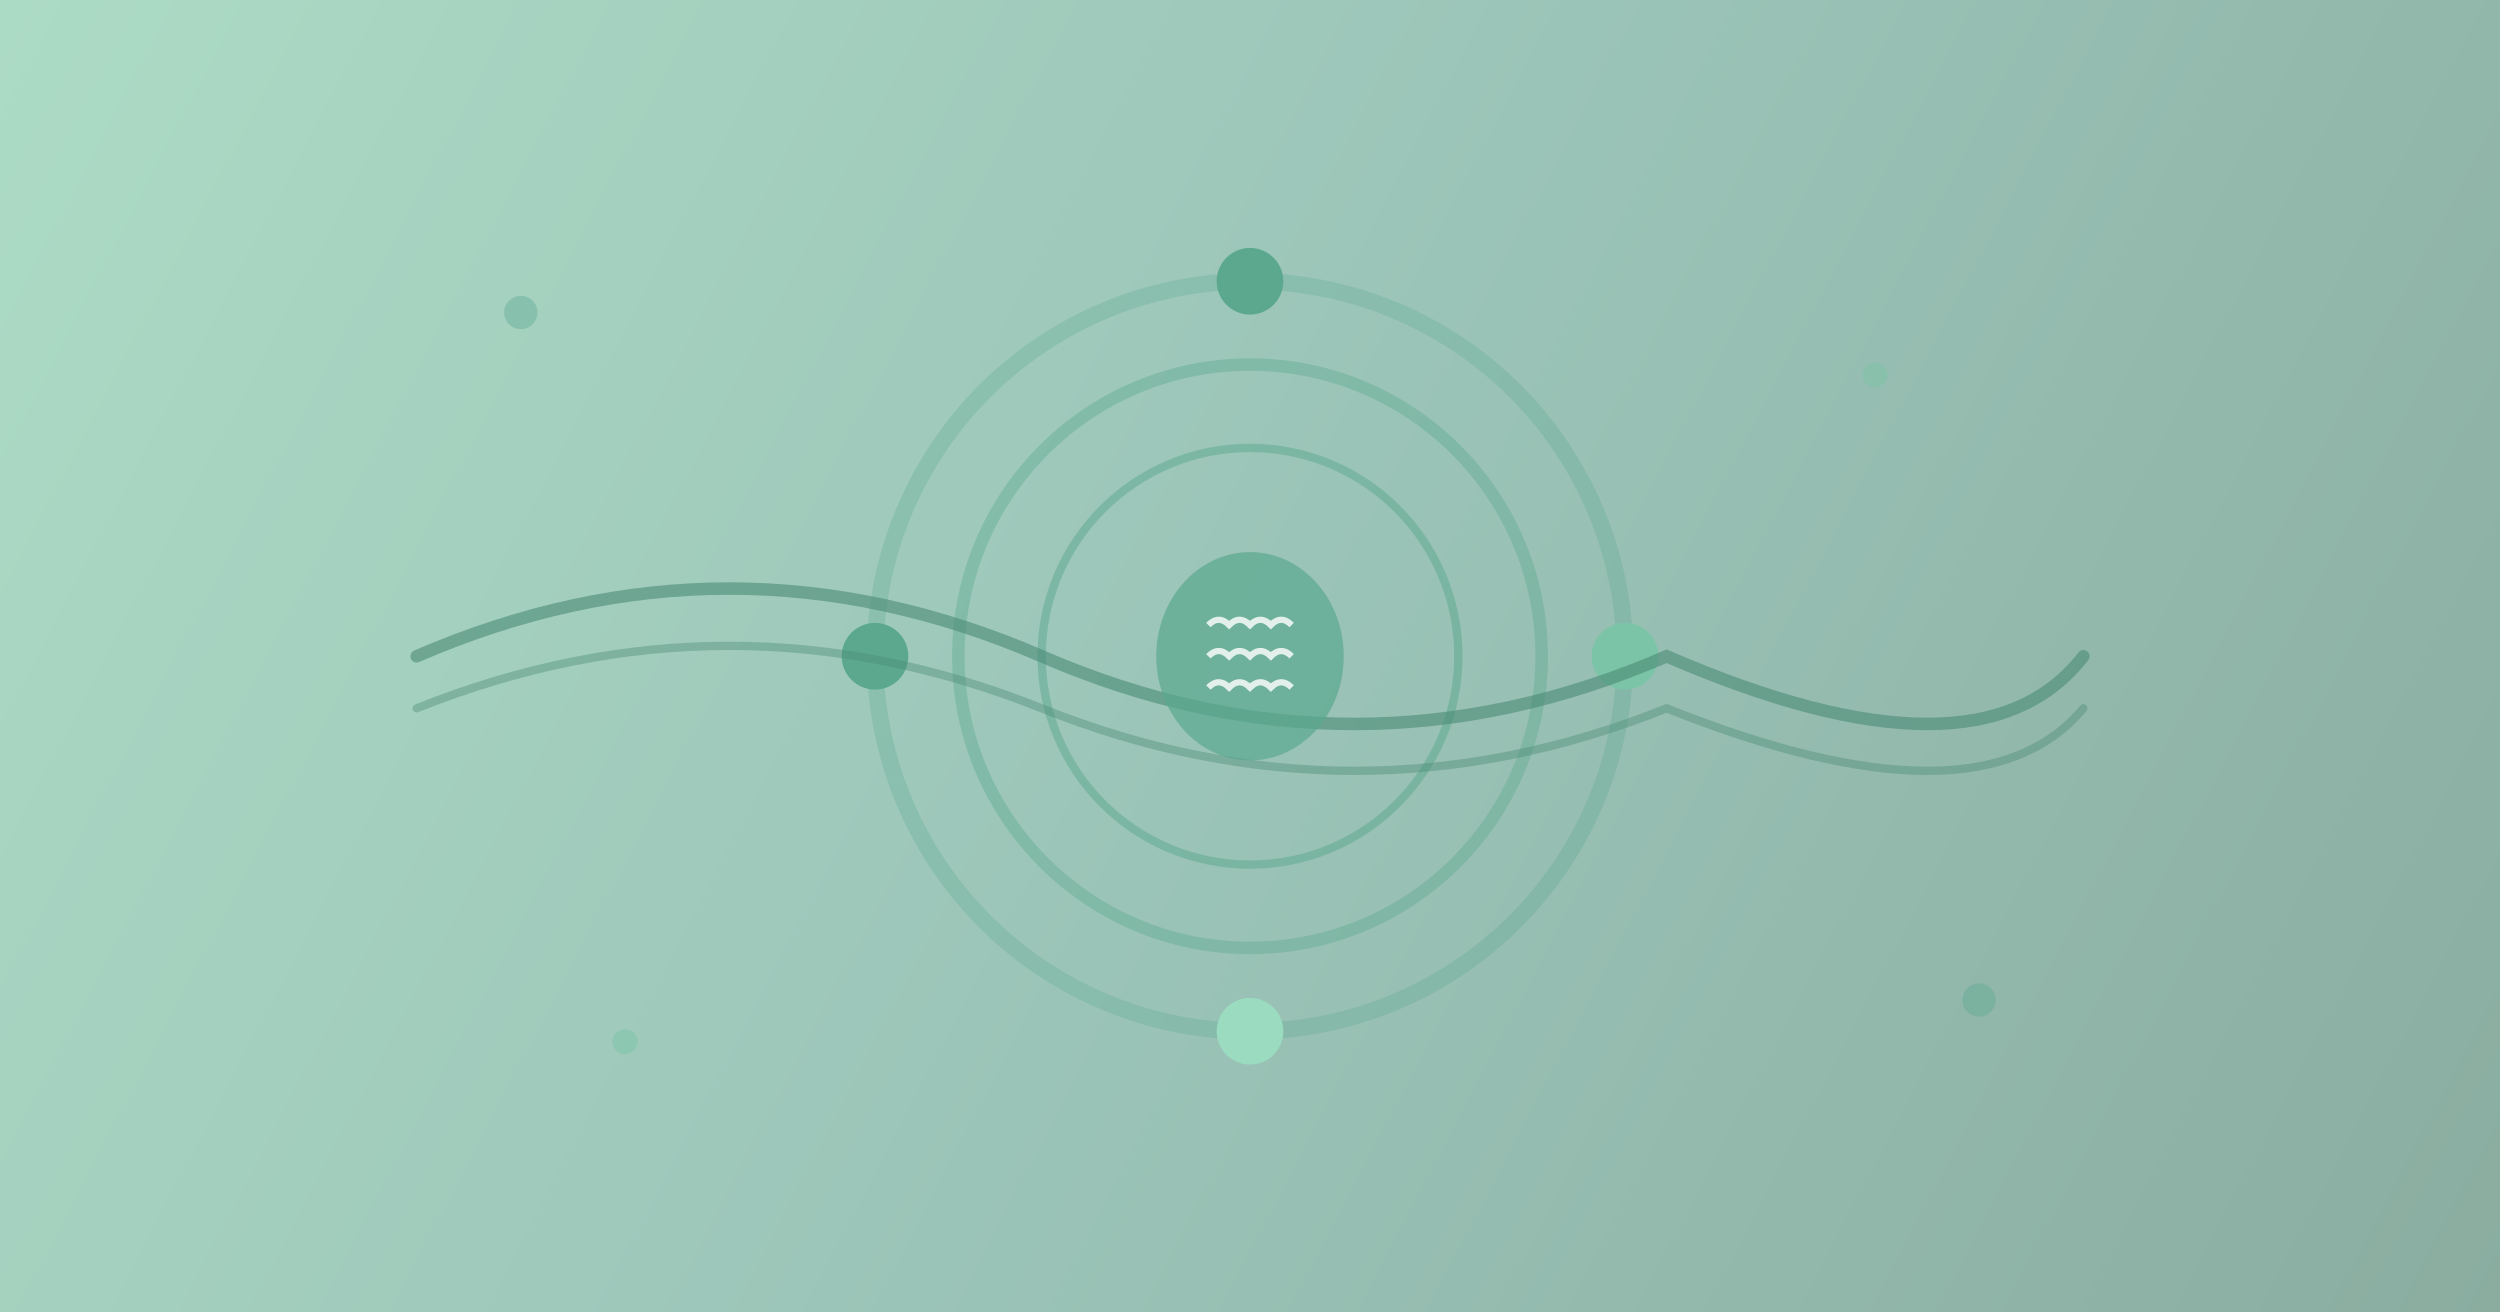
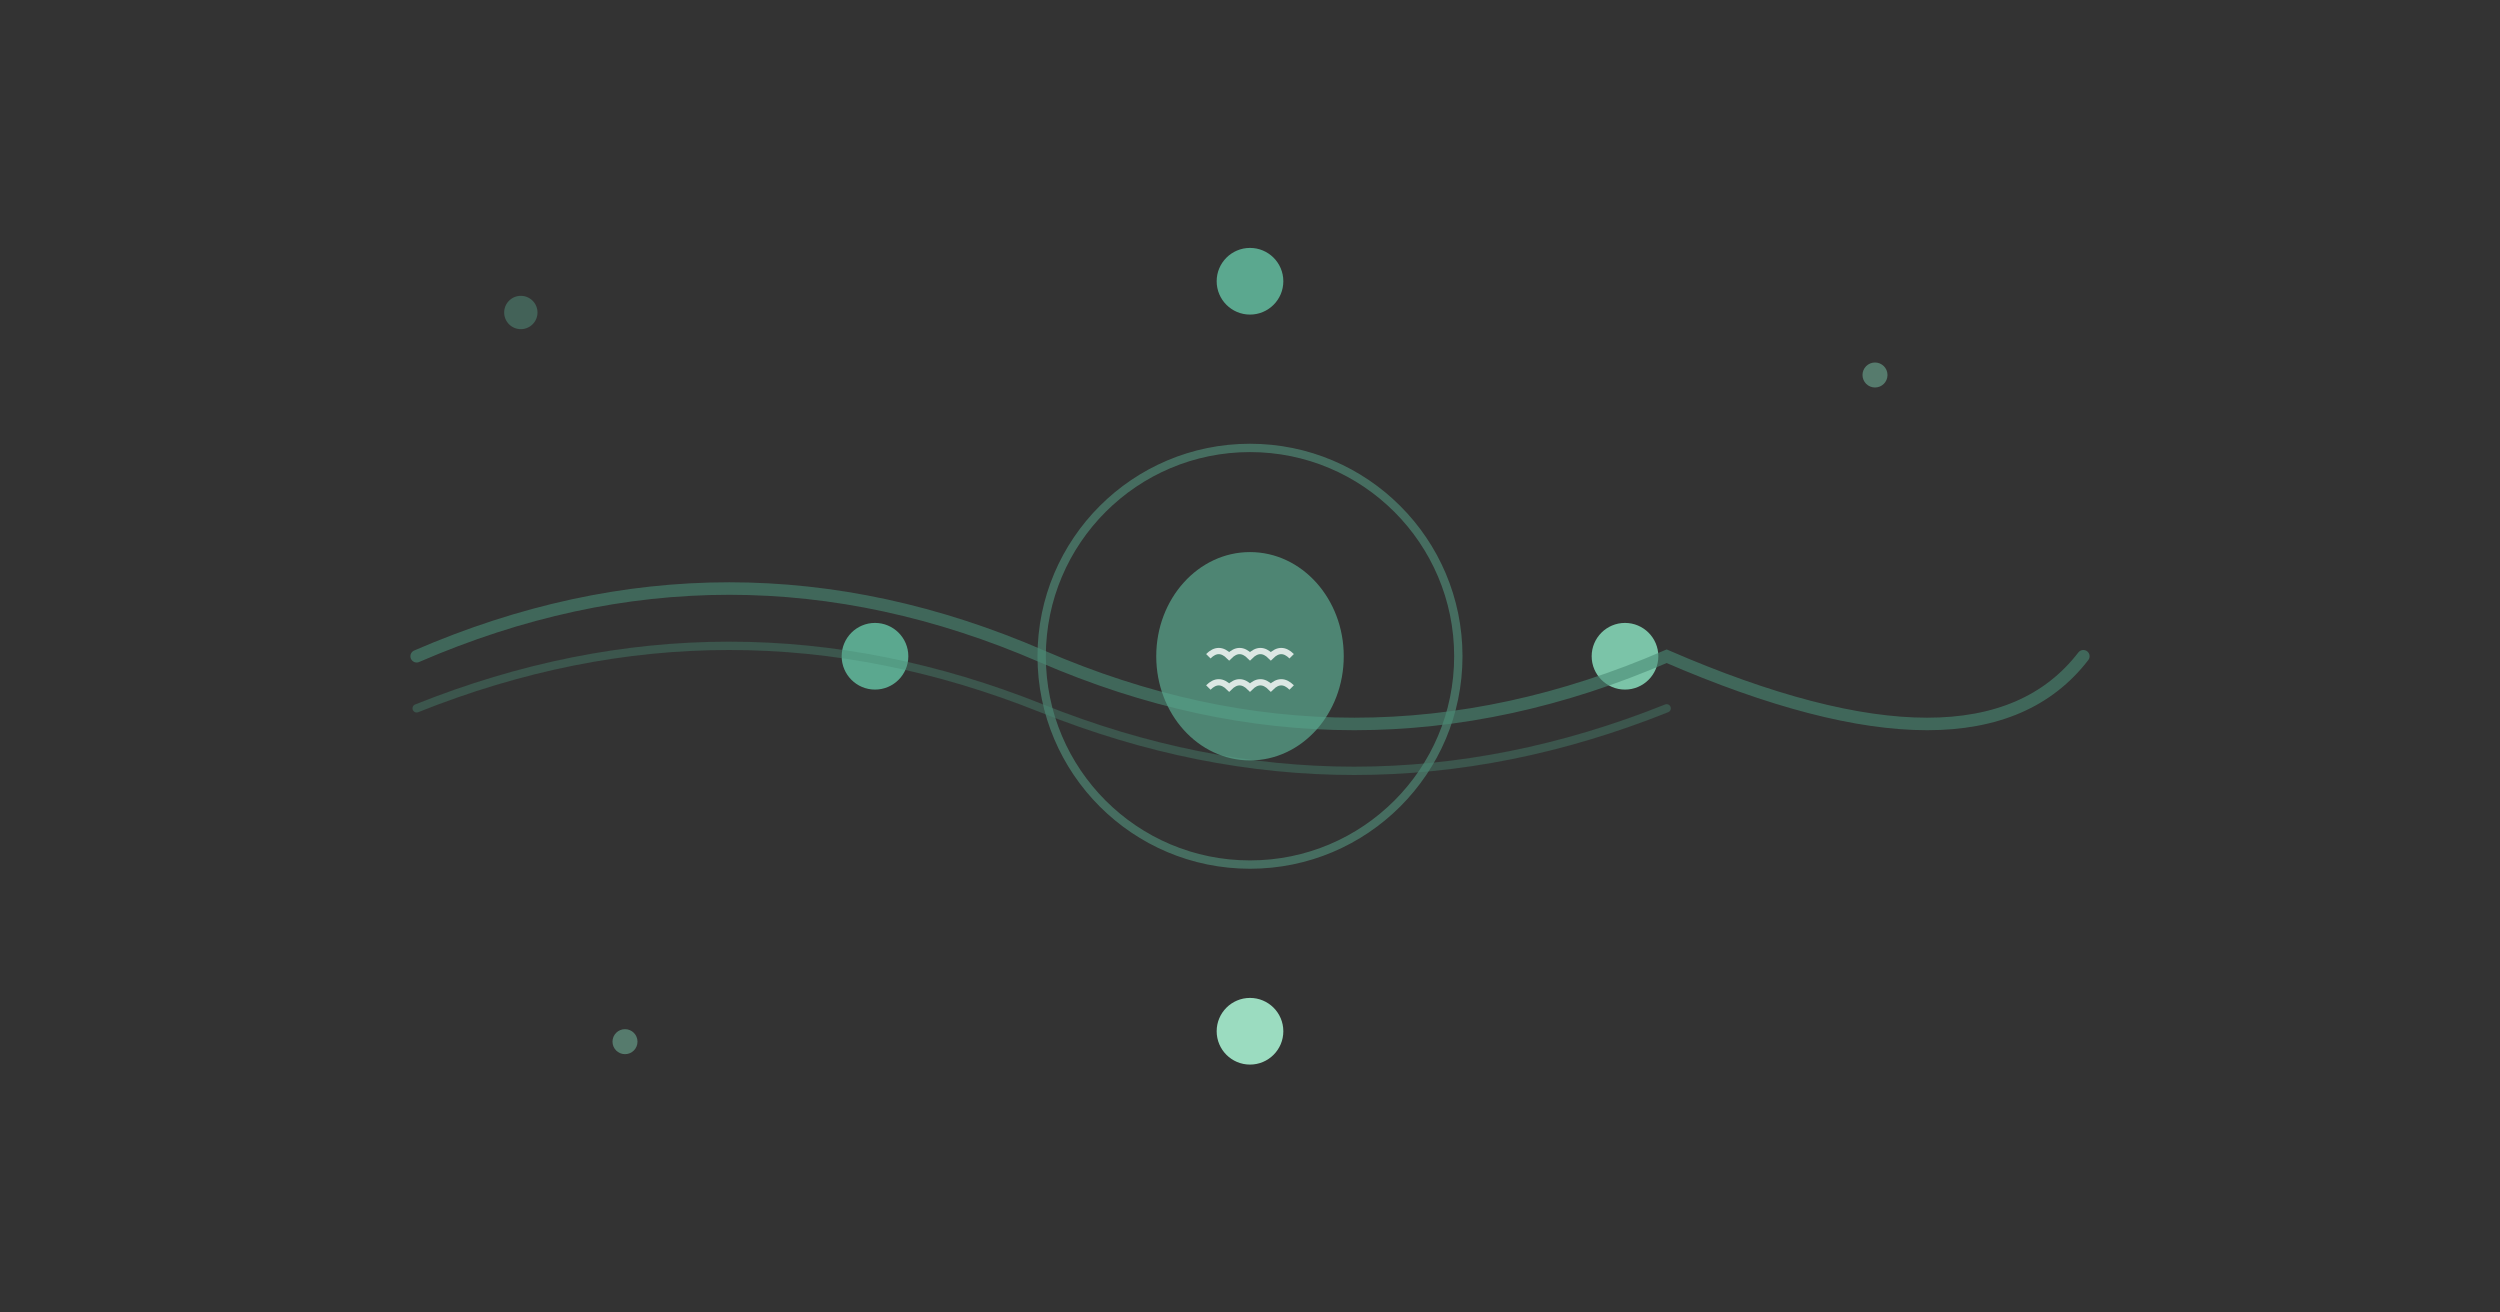
<svg xmlns="http://www.w3.org/2000/svg" width="1200" height="630" viewBox="0 0 1200 630" fill="none">
  <rect x="0" y="0" width="1200" height="630" fill="#333333" stroke="none" />
-   <rect width="1200" height="630" fill="url(#gradient1)" />
  <defs>
    <linearGradient id="gradient1" x1="0" y1="0" x2="1200" y2="630" gradientUnits="userSpaceOnUse">
      <stop offset="0%" stop-color="#ACDBC5" />
      <stop offset="50%" stop-color="#9BC4B8" />
      <stop offset="100%" stop-color="#8AADA0" />
    </linearGradient>
  </defs>
-   <circle cx="600" cy="315" r="180" fill="none" stroke="#5BA88F" stroke-width="8" opacity="0.3" />
-   <circle cx="600" cy="315" r="140" fill="none" stroke="#5BA88F" stroke-width="6" opacity="0.4" />
  <circle cx="600" cy="315" r="100" fill="none" stroke="#5BA88F" stroke-width="4" opacity="0.5" />
  <circle cx="600" cy="135" r="16" fill="#5BA88F" />
  <circle cx="780" cy="315" r="16" fill="#7BC4A8" />
  <circle cx="600" cy="495" r="16" fill="#9BDCC0" />
  <circle cx="420" cy="315" r="16" fill="#5BA88F" />
  <path d="M 200 315 Q 350 250, 500 315 T 800 315 Q 950 380, 1000 315" stroke="#4A8A75" stroke-width="6" fill="none" opacity="0.6" stroke-linecap="round" />
-   <path d="M 200 340 Q 350 280, 500 340 T 800 340 Q 950 400, 1000 340" stroke="#4A8A75" stroke-width="4" fill="none" opacity="0.4" stroke-linecap="round" />
+   <path d="M 200 340 Q 350 280, 500 340 T 800 340 " stroke="#4A8A75" stroke-width="4" fill="none" opacity="0.4" stroke-linecap="round" />
  <g transform="translate(550, 280)">
    <ellipse cx="50" cy="35" rx="45" ry="50" fill="#5BA88F" opacity="0.7" />
-     <path d="M 30 20 Q 35 15, 40 20 Q 45 15, 50 20 Q 55 15, 60 20 Q 65 15, 70 20" stroke="#FFFFFF" stroke-width="3" fill="none" opacity="0.8" />
    <path d="M 30 35 Q 35 30, 40 35 Q 45 30, 50 35 Q 55 30, 60 35 Q 65 30, 70 35" stroke="#FFFFFF" stroke-width="3" fill="none" opacity="0.8" />
    <path d="M 30 50 Q 35 45, 40 50 Q 45 45, 50 50 Q 55 45, 60 50 Q 65 45, 70 50" stroke="#FFFFFF" stroke-width="3" fill="none" opacity="0.8" />
  </g>
  <circle cx="250" cy="150" r="8" fill="#5BA88F" opacity="0.4" />
-   <circle cx="950" cy="480" r="8" fill="#5BA88F" opacity="0.4" />
  <circle cx="300" cy="500" r="6" fill="#7BC4A8" opacity="0.5" />
  <circle cx="900" cy="180" r="6" fill="#7BC4A8" opacity="0.5" />
</svg>